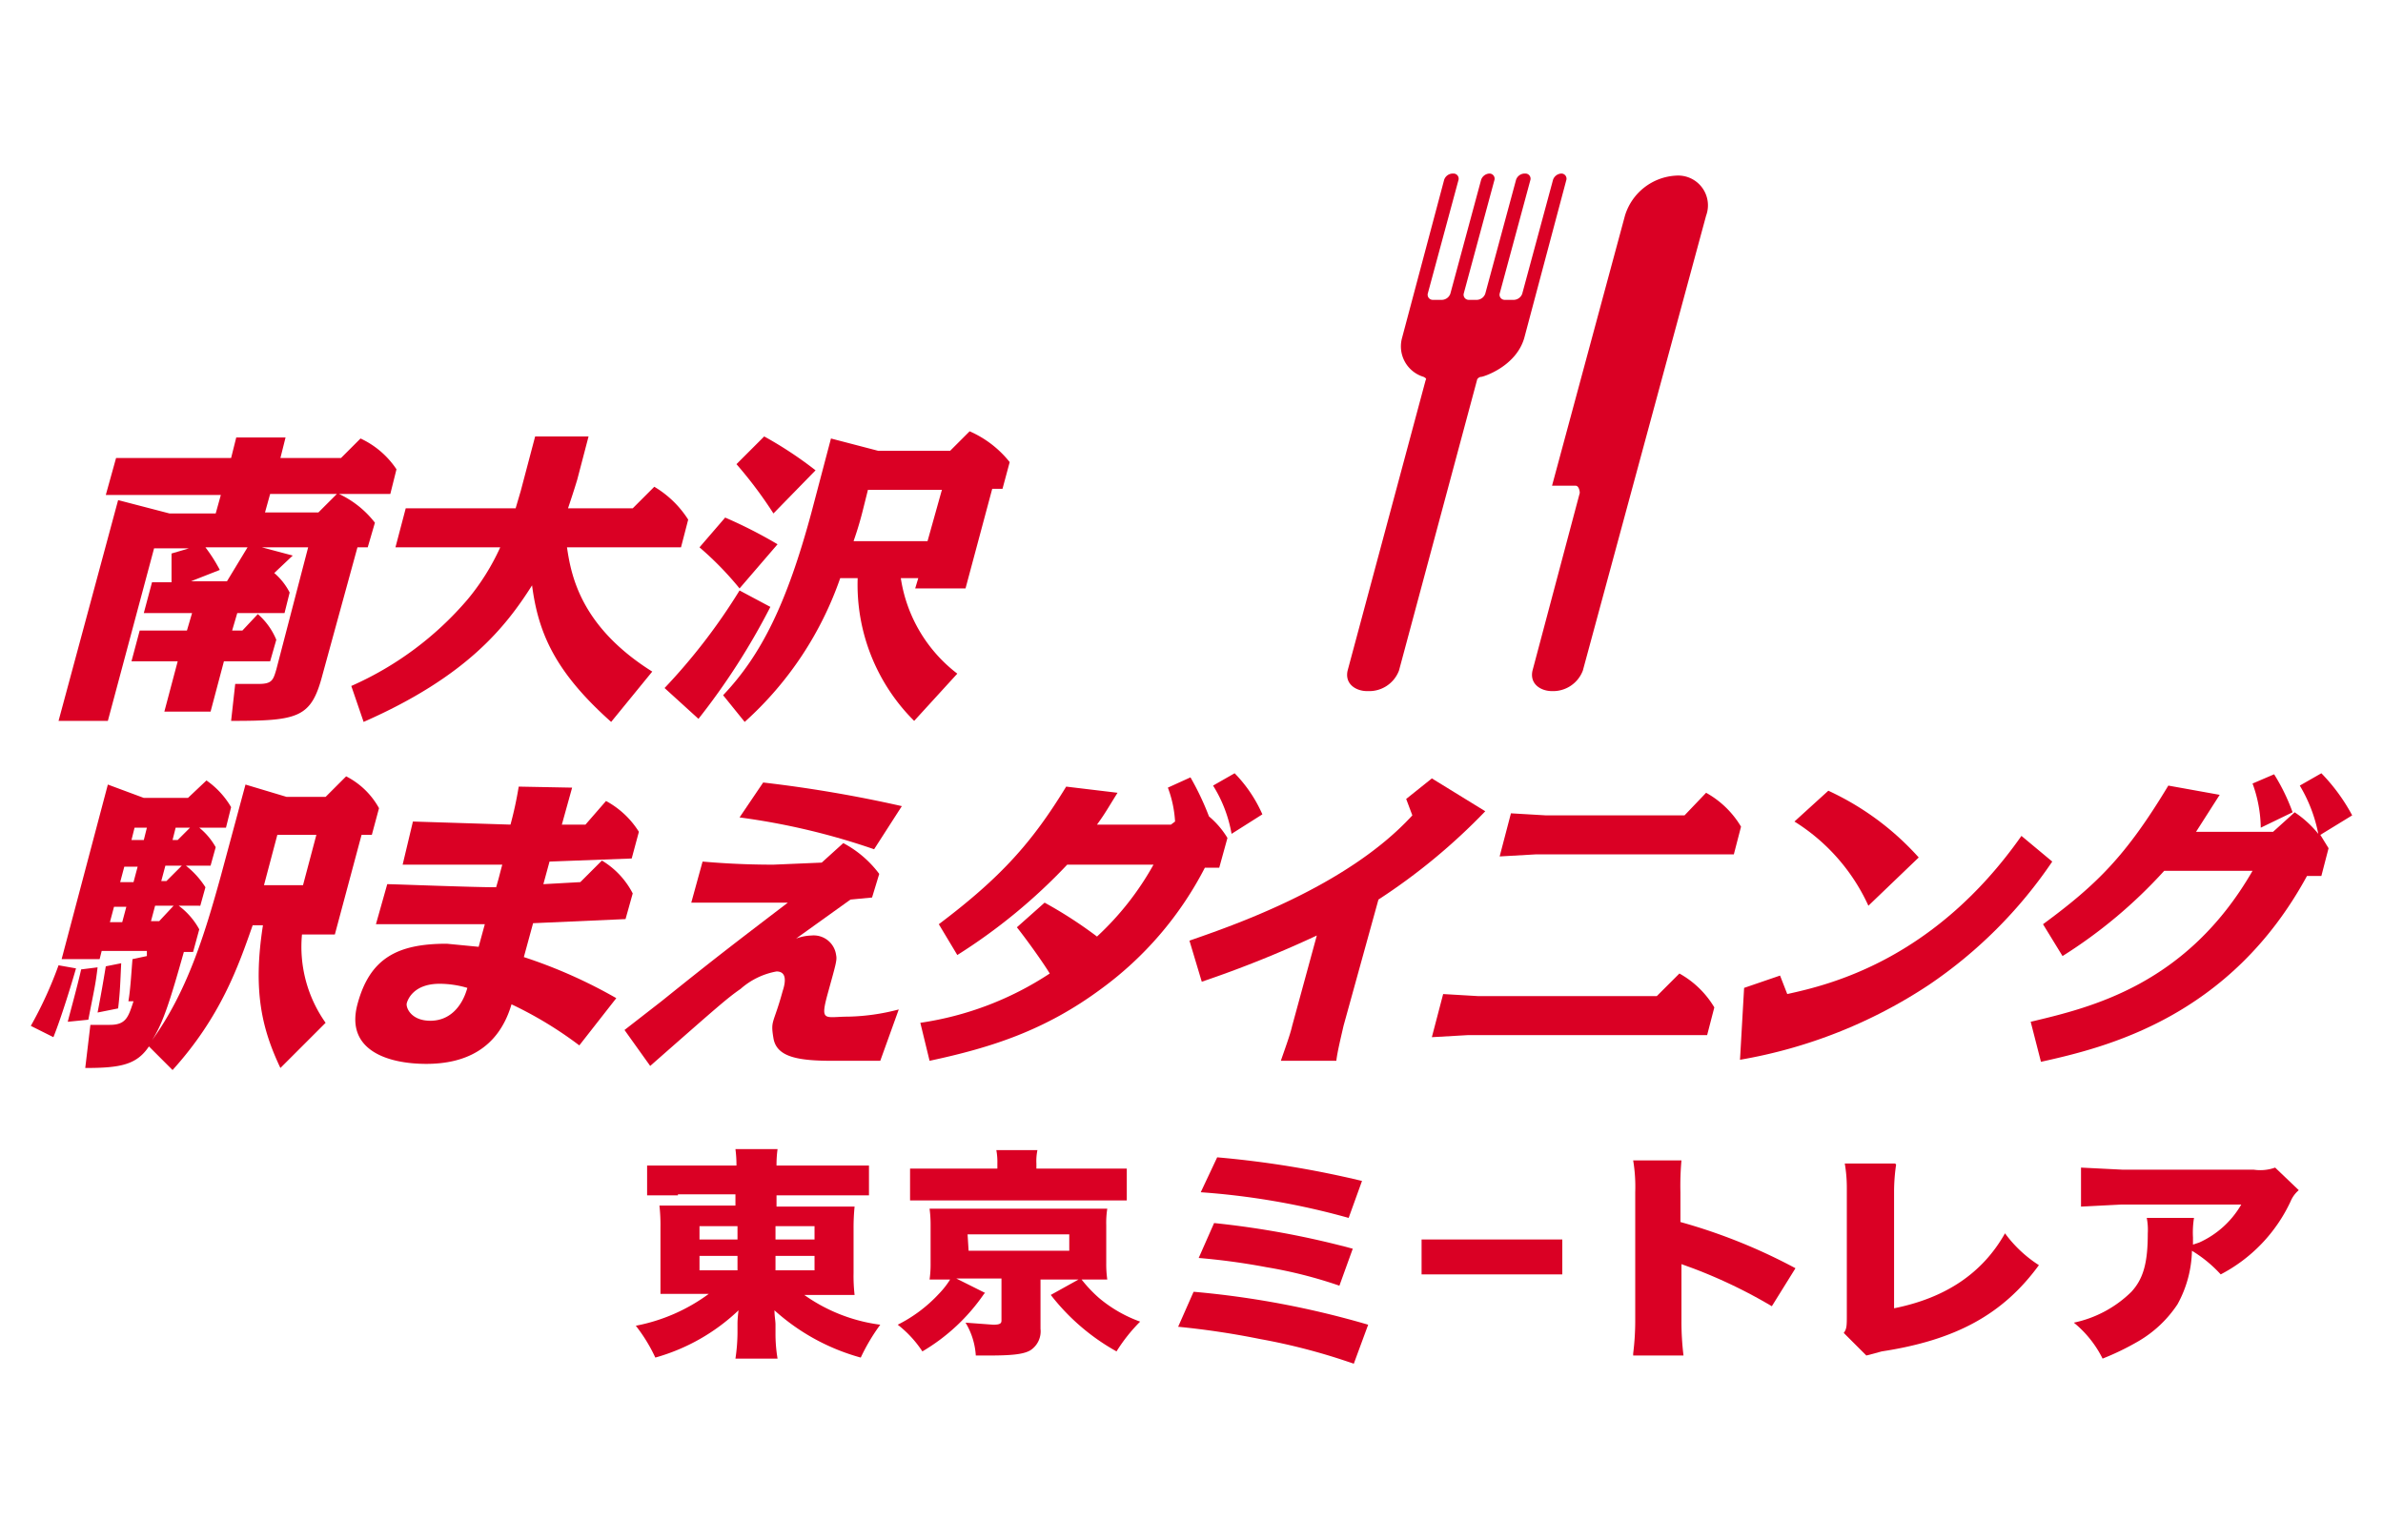
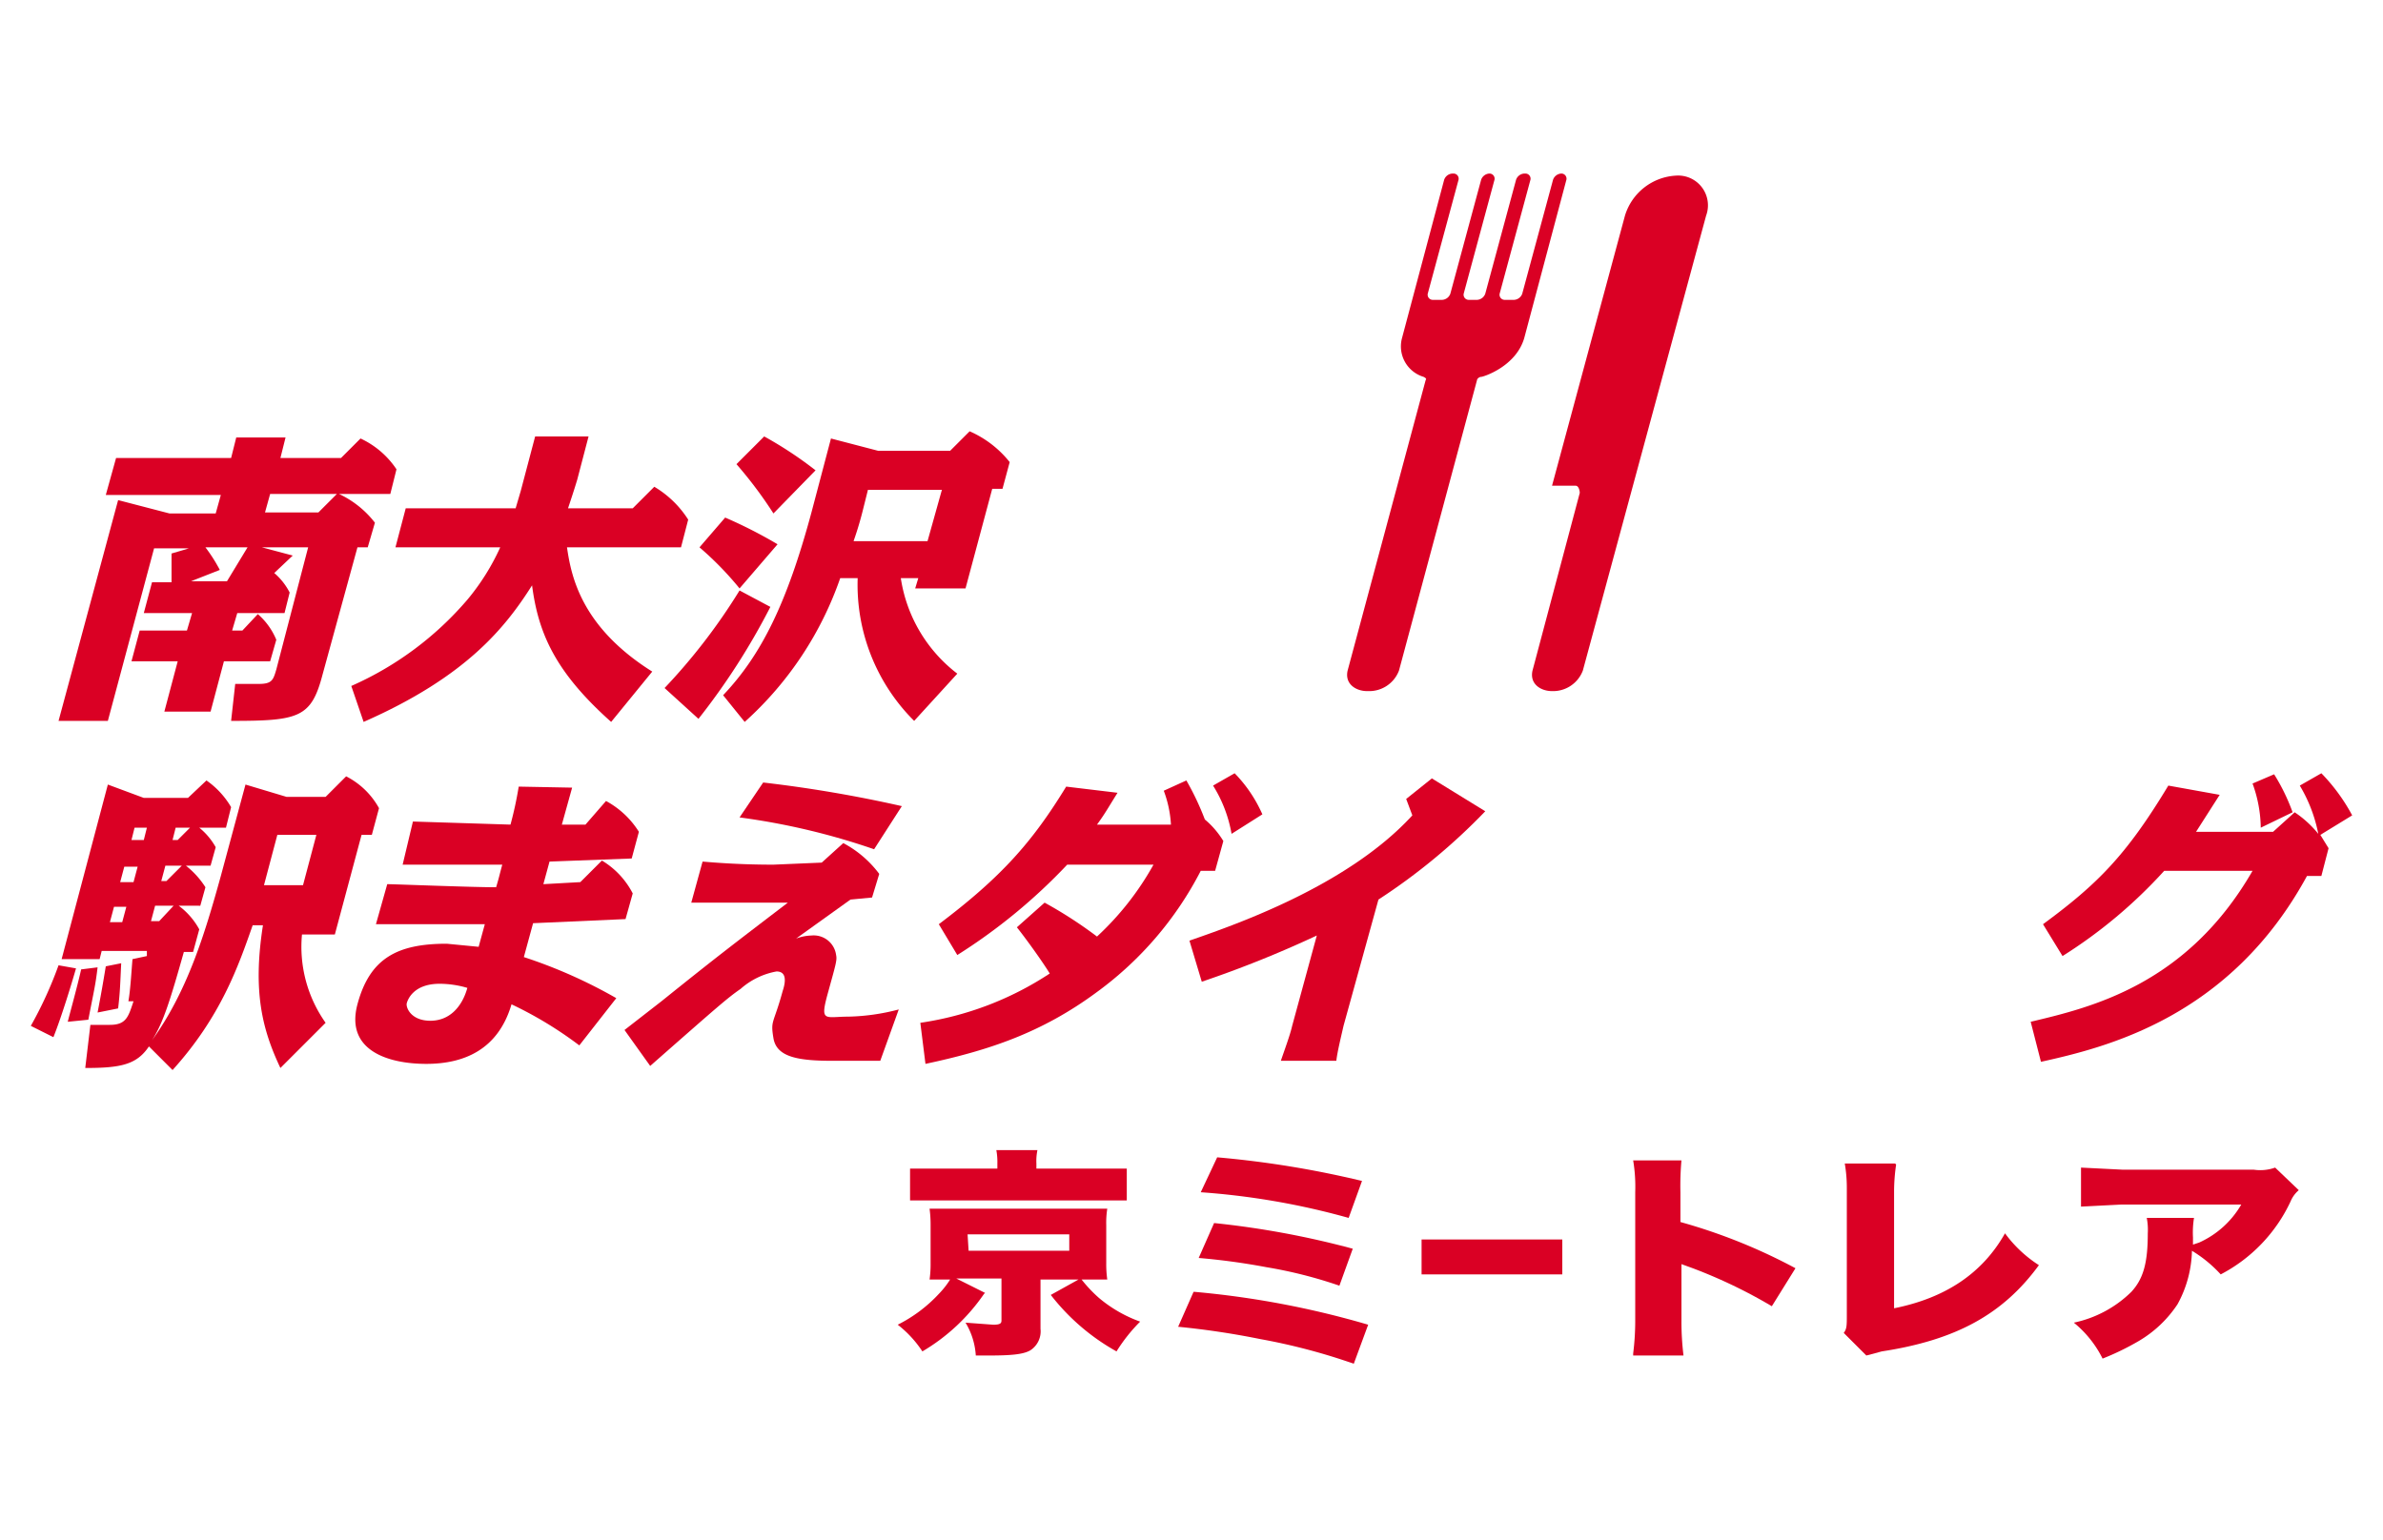
<svg xmlns="http://www.w3.org/2000/svg" id="レイヤー_1" data-name="レイヤー 1" viewBox="0 0 232 150">
  <defs>
    <style>.cls-1{fill:#da0024;}</style>
  </defs>
  <title>アートボード 1</title>
  <path class="cls-1" d="M133.2,67.3a3.1,3.1,0,0,0,3-2L143.8,37c0-.1.2-.3.4-.3s3.4-1,4.2-3.8l4.1-15.4a.5.5,0,0,0-.5-.6H152a.9.9,0,0,0-.8.6l-3,11.1a.9.9,0,0,1-.8.6h-.9a.5.5,0,0,1-.5-.6l3-11.1a.5.5,0,0,0-.5-.6h-.1a.9.9,0,0,0-.8.6l-3,11.1a.9.9,0,0,1-.8.6H143a.5.5,0,0,1-.5-.6l3-11.1a.5.5,0,0,0-.5-.6H145a.9.9,0,0,0-.8.6l-3,11.1a.9.9,0,0,1-.8.6h-.9a.5.5,0,0,1-.5-.6l3-11.1a.5.5,0,0,0-.5-.6h-.1a.9.9,0,0,0-.8.6l-4.1,15.4a3.1,3.1,0,0,0,2.1,3.8c.2.1.3.2.2.3l-7.6,28.3c-.3,1.3.8,2,1.9,2" />
  <path class="cls-1" d="M166.1,21h0a2.9,2.9,0,0,0-2.9-3.9h0a5.5,5.5,0,0,0-5,3.9h0l-7.1,26.3h2.3c.3,0,.4.5.4.7l-4.6,17.3c-.3,1.3.8,2,1.9,2a3.1,3.1,0,0,0,3-2Z" />
-   <path class="cls-1" d="M66,116.4H63v-2.9h8.7a11.9,11.9,0,0,0-.1-1.6h4.1a11,11,0,0,0-.1,1.6h9v2.9h-9v1.1h7.6a20.2,20.2,0,0,0-.1,2.1v4.4a16.1,16.1,0,0,0,.1,2.1H78.3a16.4,16.4,0,0,0,7.4,2.9,19.1,19.1,0,0,0-1.9,3.2,20.7,20.7,0,0,1-8.4-4.6c0,.6.1,1,.1,1.4v.8a14.4,14.4,0,0,0,.2,2.5H71.6a17.6,17.6,0,0,0,.2-2.5v-.9c0-.1,0-.5.1-1.3a19.3,19.3,0,0,1-8.1,4.6,15.8,15.8,0,0,0-1.9-3.1,17.5,17.5,0,0,0,7.1-3.1H64.3v-6.5a16.7,16.7,0,0,0-.1-2.1h7.4v-1.1H66m2.1,4.4h3.7v-1.3H68.1Zm0,3h3.7v-1.4H68.1Zm7.4-3h3.8v-1.3H75.5Zm0,3h3.8v-1.4H75.5Z" />
  <path class="cls-1" d="M95.8,126a18.9,18.9,0,0,1-6,5.6,10.8,10.8,0,0,0-2.4-2.6,14,14,0,0,0,4-3,8.3,8.3,0,0,0,1.1-1.4h-2a10.6,10.6,0,0,0,.1-1.6v-3.7a11.9,11.9,0,0,0-.1-1.6h17.3a8.9,8.9,0,0,0-.1,1.6V123a10.6,10.6,0,0,0,.1,1.6h-2.5a13.3,13.3,0,0,0,1.7,1.8,13.1,13.1,0,0,0,4,2.3,16.3,16.3,0,0,0-2.3,2.9,21.1,21.1,0,0,1-6.4-5.5l2.7-1.5h-3.7v4.8a2.2,2.2,0,0,1-1,2.1c-.7.4-1.9.5-4.1.5H95a7,7,0,0,0-1-3.2l2.7.2c.6,0,.8-.1.8-.4v-4.1H93.1l2.8,1.4m1.2-12.6a6.3,6.3,0,0,0-.1-1.3H101a5.2,5.2,0,0,0-.1,1.3v.5h8.8v3.1H88.6v-3.1h8.5Zm-2.8,8.5h9.8v-1.6H94.2Z" />
  <path class="cls-1" d="M116.3,125.8a87.5,87.5,0,0,1,16.9,3.2l-1.4,3.8a59.6,59.6,0,0,0-9.1-2.4,79.1,79.1,0,0,0-8-1.2l1.5-3.4m2-6.7a85.8,85.8,0,0,1,13.5,2.5l-1.3,3.6a43.9,43.9,0,0,0-7.1-1.8,65.2,65.2,0,0,0-6.6-.9Zm.3-6.4a95.8,95.8,0,0,1,14.1,2.3l-1.3,3.6a72,72,0,0,0-14.4-2.5Z" />
  <path class="cls-1" d="M159,131.8a25.6,25.6,0,0,0,.2-3.3V116.1a15.8,15.8,0,0,0-.2-3.1h4.7a27.4,27.4,0,0,0-.1,3.1V119a54.5,54.5,0,0,1,11.2,4.5l-2.3,3.7a49,49,0,0,0-7.7-3.7l-1.1-.4v5.6a27.1,27.1,0,0,0,.2,3.3H159" />
  <path class="cls-1" d="M184.6,113.4a18.2,18.2,0,0,0-.2,2.6v11.4c5-1,8.6-3.4,10.8-7.3a12.3,12.3,0,0,0,3.3,3.1c-3.5,4.8-8.1,7.3-15.3,8.4l-1.5.4-2.2-2.2c.3-.4.3-.7.3-1.8V115.7a14,14,0,0,0-.2-2.4h4.9" />
  <path class="cls-1" d="M223.8,115.9a2.9,2.9,0,0,0-.8,1.1,15.3,15.3,0,0,1-6.8,7.1,12.6,12.6,0,0,0-2.8-2.3A11.3,11.3,0,0,1,212,127a11.5,11.5,0,0,1-3.8,3.6,25.6,25.6,0,0,1-3.5,1.7,10.6,10.6,0,0,0-2.8-3.5,11.3,11.3,0,0,0,5.6-3c1.2-1.3,1.6-2.9,1.6-5.7a6,6,0,0,0-.1-1.5h4.6a9,9,0,0,0-.1,1.9s0,.5,0,.7l.6-.2a9,9,0,0,0,4.1-3.7H206.5l-3.9.2v-3.8l4,.2h12.8a4.3,4.3,0,0,0,2.1-.2l2.3,2.2" />
  <path class="cls-1" d="M35.8,53.3h-1L31.4,65.7c-1.1,4.2-2.3,4.5-8.9,4.5l.4-3.6h2.3c1.3,0,1.4-.4,1.7-1.4L30,53.3H25.5l3,.8-1.8,1.7a6.2,6.2,0,0,1,1.5,1.9l-.5,2H23.1l-.5,1.7h1l1.5-1.6a6.7,6.7,0,0,1,1.8,2.5l-.6,2.1H21.8l-1.3,4.9H16l1.3-4.9H12.8l.8-3h4.6l.5-1.7H14l.8-3h1.9c0-.7,0-1.7,0-2.8l1.7-.5H15L10.5,70.2H5.7l5.8-21.5,5,1.3H21l.5-1.8H10.3l1-3.6H22.5l.5-2h4.8l-.5,2h5.9l1.9-1.9a8.5,8.5,0,0,1,3.5,3L38,48.1h-5a9.5,9.5,0,0,1,3.5,2.8ZM20,53.3a15.3,15.3,0,0,1,1.4,2.2l-2.8,1.1h3.5l2-3.3Zm12.8-5.2H26.3l-.5,1.8H31Z" />
  <path class="cls-1" d="M59.5,70.3C54,65.4,52.4,61.6,51.8,57c-2.6,4.1-6.4,8.9-16.4,13.3l-1.2-3.5a31.7,31.7,0,0,0,11.3-8.4,22.3,22.3,0,0,0,3.2-5.1H38.5l1-3.8H50.2l.5-1.7,1.4-5.3h5.2l-1.1,4.2c-.3,1-.6,1.9-.9,2.8h6.3l2.1-2.1a9.9,9.9,0,0,1,3.3,3.2l-.7,2.7H55.2c.4,2.7,1.3,7.7,8.3,12.1Z" />
  <path class="cls-1" d="M75,59.1a66.2,66.2,0,0,1-7,10.9l-3.3-3A57.7,57.7,0,0,0,72,57.5ZM72,57.3a31.2,31.2,0,0,0-3.9-4l2.5-2.9A45.3,45.3,0,0,1,75.7,53ZM89,70.2a18.7,18.7,0,0,1-5.5-13.9H81.8a33.6,33.6,0,0,1-9.3,14l-2.1-2.6c3.7-3.9,6.2-8.9,8.6-17.8l1.9-7.2,4.6,1.2h7l1.9-1.9A10.2,10.2,0,0,1,98.3,45l-.7,2.6h-1L94,57.3H89.1l.3-1H87.7a14.4,14.4,0,0,0,5.5,9.3ZM75.3,50a41.6,41.6,0,0,0-3.6-4.8l2.7-2.7a37.7,37.7,0,0,1,5,3.3Zm16.4-2.3H84.5l-.5,2c-.4,1.6-.8,2.7-.9,3h7.2Z" />
  <path class="cls-1" d="M3,99.9A38.8,38.8,0,0,0,5.7,94l1.7.3C7,95.7,6,99,5.2,101ZM18.1,84.3A8.4,8.4,0,0,1,20,86.4l-.5,1.8H17.4a7.1,7.1,0,0,1,2,2.3l-.6,2.2h-.9c-1.3,4.6-2,6.9-3.1,8.6,3.4-4.7,5.1-10.2,6.7-16l2.4-8.9,4,1.2h3.8l2-2a7.6,7.6,0,0,1,3.2,3.1l-.7,2.6h-1L32.6,91H29.4a12.8,12.8,0,0,0,2.3,8.6l-4.4,4.4c-1.8-3.8-2.7-7.5-1.7-13.9h-1c-1.4,4-3.1,8.9-7.8,14.1l-2.3-2.3c-1.2,1.8-2.8,2.1-6.2,2.1l.5-4.2h1.9c1.6,0,1.8-.8,2.3-2.3h-.5c.2-1.1.3-3,.4-4.1l1.4-.3v-.5H9.9l-.2.8H6l4.5-17L14,77.7h4.3l1.8-1.7a8.2,8.2,0,0,1,2.4,2.6L22,80.6H19.4A6.6,6.6,0,0,1,21,82.5l-.5,1.8ZM6.6,99.5c0-.1.9-3.3,1.3-5.1l1.6-.2c-.2,1.7-.3,2-.9,5.1Zm2.9-.9c.4-2.1.5-2.7.8-4.5l1.5-.3c-.1,2-.1,2.7-.3,4.4Zm2.4-8.8.4-1.5H11.1l-.4,1.5Zm.2-5.4-.4,1.5H13l.4-1.5ZM14,81.8l.3-1.2H13.1l-.3,1.2Zm2.9,6.4H15.1l-.4,1.5h.8Zm-.8-3.9-.4,1.5h.5l1.5-1.5Zm1.2-2.5,1.2-1.2H17.1l-.3,1.2Zm9.7-.5-1.3,4.9h3.8l1.3-4.9Z" />
  <path class="cls-1" d="M55.7,76.7l-1,3.6H57L59,78a8.6,8.6,0,0,1,3.2,3l-.7,2.6-8,.3-.6,2.2,3.6-.2,2.1-2.1a8,8,0,0,1,3,3.2l-.7,2.5-9,.4L51,93.2a48.4,48.4,0,0,1,9,4l-3.6,4.6a37.6,37.6,0,0,0-6.6-4c-1.3,4.4-4.6,5.8-8.3,5.8s-7.9-1.3-6.7-5.8,3.9-5.9,8.7-5.9l3.1.3.6-2.2H36.6l1.1-3.9c.7,0,8.2.3,10.6.3.3-1,.3-1.1.6-2.2H39.2L40.2,80l9.5.3a36.3,36.3,0,0,0,.8-3.7ZM42.8,95.8c-2.5,0-3.1,1.5-3.2,1.9s.4,1.7,2.3,1.7S45,98,45.5,96.2a9.6,9.6,0,0,0-2.7-.4" />
  <path class="cls-1" d="M84.9,87.4l-2.1.2-5.3,3.8a4.6,4.6,0,0,1,1.5-.3,2.2,2.2,0,0,1,2.4,1.9c.1.5,0,.8-.8,3.7s-.3,2.3,2,2.3a20.8,20.8,0,0,0,4.9-.7l-1.8,5H81c-3.4,0-5.4-.4-5.7-2.2s0-1.3.9-4.6c.3-.9.4-1.9-.6-1.9a7.2,7.2,0,0,0-3.5,1.7c-1.3.9-2.2,1.7-8.8,7.5l-2.5-3.5,3.6-2.8c5.1-4.1,6.8-5.4,12.3-9.6H67.3l1.1-4c1.2.1,3.6.3,6.9.3l4.7-.2,2.1-1.9a10.5,10.5,0,0,1,3.5,3Zm.2-4.7a67.1,67.1,0,0,0-13.1-3.1l2.3-3.4a127.8,127.8,0,0,1,13.5,2.3Z" />
-   <path class="cls-1" d="M89.6,99.6a31,31,0,0,0,12.6-4.8c-.8-1.3-2.4-3.5-3.2-4.5l2.7-2.4a42,42,0,0,1,5.1,3.3,28.1,28.1,0,0,0,5.5-7h-8.4A55,55,0,0,1,93.2,93l-1.8-3c6.1-4.6,9.1-8,12.4-13.4l5,.6c-1,1.6-1.2,2-2,3.1H114l.4-.3a11.2,11.2,0,0,0-.7-3.3l2.2-1a26.6,26.6,0,0,1,1.8,3.8,8.4,8.4,0,0,1,1.8,2.1l-.8,2.9h-1.4a33.7,33.7,0,0,1-10.1,11.8c-5.4,4-10.6,5.7-16.7,7Zm30.3-18.4a13.1,13.1,0,0,0-1.8-4.7l2.1-1.2a13.5,13.5,0,0,1,2.7,4Z" />
+   <path class="cls-1" d="M89.6,99.6a31,31,0,0,0,12.6-4.8c-.8-1.3-2.4-3.5-3.2-4.5l2.7-2.4a42,42,0,0,1,5.1,3.3,28.1,28.1,0,0,0,5.5-7h-8.4A55,55,0,0,1,93.2,93l-1.8-3c6.1-4.6,9.1-8,12.4-13.4l5,.6c-1,1.6-1.2,2-2,3.1H114a11.2,11.2,0,0,0-.7-3.3l2.2-1a26.6,26.6,0,0,1,1.8,3.8,8.4,8.4,0,0,1,1.8,2.1l-.8,2.9h-1.4a33.7,33.7,0,0,1-10.1,11.8c-5.4,4-10.6,5.7-16.7,7Zm30.3-18.4a13.1,13.1,0,0,0-1.8-4.7l2.1-1.2a13.5,13.5,0,0,1,2.7,4Z" />
  <path class="cls-1" d="M130.8,99.9c-.2.9-.6,2.5-.7,3.4h-5.4c.3-.9.9-2.5,1.1-3.4l2.4-8.8A108.6,108.6,0,0,1,117,95.6l-1.2-4c4-1.4,15.3-5.2,21.7-12.2l-.6-1.6,2.5-2,5.2,3.2a59,59,0,0,1-10.4,8.6Z" />
-   <path class="cls-1" d="M161.3,97l2.2-2.2a9.1,9.1,0,0,1,3.4,3.3l-.7,2.7H142.9l-3.5.2,1.1-4.2,3.4.2ZM164,79.4l2.1-2.2a9.1,9.1,0,0,1,3.4,3.3l-.7,2.7H149.5l-3.5.2,1.1-4.2,3.4.2Z" />
-   <path class="cls-1" d="M174,96.8c4.1-.9,14.3-3.3,22.8-15.4l3,2.5a44.7,44.7,0,0,1-12,12,47.9,47.9,0,0,1-18.4,7.3l.4-7,3.5-1.2Zm7.9-8.6a18.9,18.9,0,0,0-7.2-8.2l3.3-3a27,27,0,0,1,8.8,6.5Z" />
  <path class="cls-1" d="M197.7,99.5c5.9-1.4,15.2-3.6,21.6-14.7h-8.6a47.4,47.4,0,0,1-9.9,8.3L198.9,90c5.3-3.9,8.1-6.7,12.2-13.5l5,.9L213.8,81h7.5l2.1-1.9a10.3,10.3,0,0,1,2.3,2.1,14.6,14.6,0,0,0-1.8-4.7l2.1-1.2a18.1,18.1,0,0,1,3,4.1l-3.1,1.9.8,1.3-.7,2.7h-1.4c-7.5,13.8-19.6,16.7-25.9,18.1Zm22.4-18.9a13,13,0,0,0-.8-4.3l2.1-.9a19.3,19.3,0,0,1,1.8,3.7Z" />
  <path class="cls-1" d="M138.4,120.7h13.7v3.4H138.4v-3.4" />
</svg>